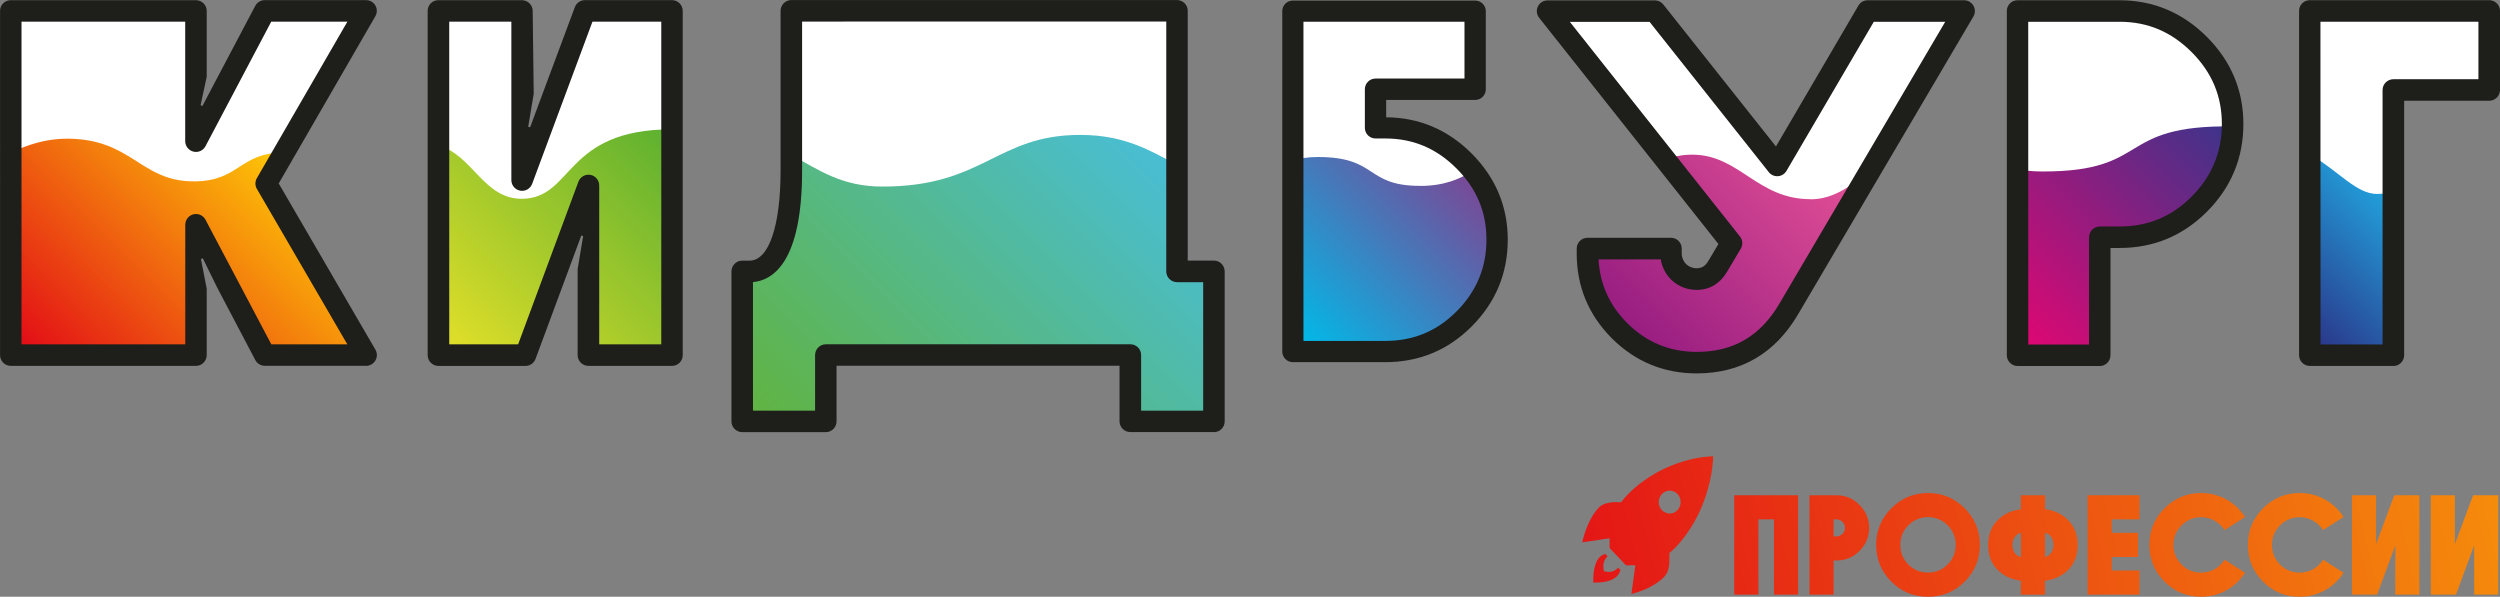
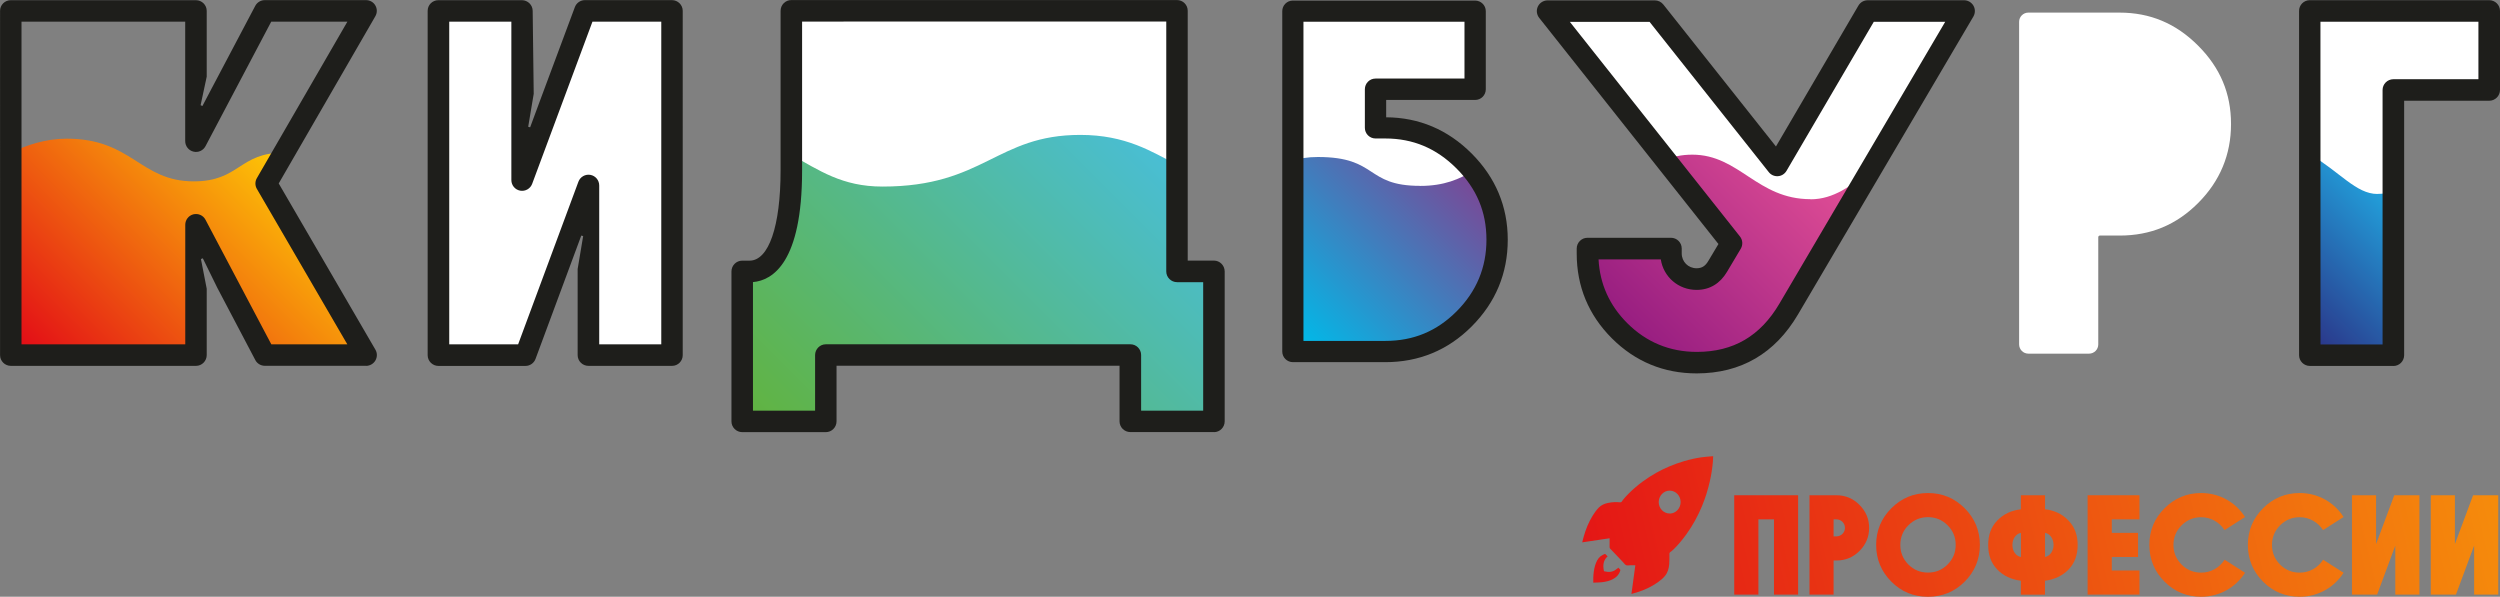
<svg xmlns="http://www.w3.org/2000/svg" xmlns:xlink="http://www.w3.org/1999/xlink" id="_Слой_1" viewBox="0 0 384.71 91.83">
  <rect x="0" y="0" width="384.71" height="91.83" fill="#808080" stroke="none" />
  <defs>
    <style>.cls-1{fill:url(#_Безымянный_градиент_98);}.cls-2{fill:#fff;}.cls-3{fill:#1e1e1b;}.cls-4{fill:url(#_Безымянный_градиент_94);}.cls-5{fill:url(#_Безымянный_градиент_98-5);}.cls-6{fill:url(#_Безымянный_градиент_98-3);}.cls-7{fill:url(#_Безымянный_градиент_98-4);}.cls-8{fill:url(#_Безымянный_градиент_98-11);}.cls-9{clip-path:url(#clippath-2);}.cls-10{fill:url(#_Безымянный_градиент_95);}.cls-11{clip-path:url(#clippath-6);}.cls-12{clip-path:url(#clippath-1);}.cls-13{clip-path:url(#clippath-4);}.cls-14{fill:url(#_Безымянный_градиент_98-7);}.cls-15{fill:url(#_Безымянный_градиент_98-8);}.cls-16{fill:url(#_Безымянный_градиент_99);}.cls-17{fill:url(#_Безымянный_градиент_98-10);}.cls-18{fill:url(#_Безымянный_градиент_98-12);}.cls-19{clip-path:url(#clippath);}.cls-20{fill:url(#_Безымянный_градиент_98-2);}.cls-21{clip-rule:evenodd;fill:none;}.cls-22{clip-path:url(#clippath-3);}.cls-23{fill:url(#_Безымянный_градиент_98-9);}.cls-24{fill:url(#_Безымянный_градиент_98-6);}.cls-25{clip-path:url(#clippath-5);}.cls-26{fill:url(#_Безымянный_градиент_96);}.cls-27{fill:url(#_Безымянный_градиент_93);}.cls-28{fill:url(#_Безымянный_градиент_97);}</style>
    <clipPath id="clippath">
-       <path class="cls-21" d="M343.56,19.45c-18.09-.24-12.38,6.94-29.2,6.94-1.53,0-2.79-.13-3.89-.33v26.99c0,.91,.73,1.64,1.64,1.64h9.38c.91,0,1.64-.73,1.64-1.64v-16.52h3.04c4.77,0,8.85-1.66,12.26-5.07,3.33-3.33,5.06-7.38,5.14-12,0,0,0,0,0,0" />
-     </clipPath>
+       </clipPath>
    <linearGradient id="_Безымянный_градиент_93" x1="310.27" y1="53.59" x2="343.96" y2="20.13" gradientUnits="userSpaceOnUse">
      <stop offset="0" stop-color="#e30672" />
      <stop offset="1" stop-color="#3c348b" />
    </linearGradient>
    <clipPath id="clippath-1">
      <path class="cls-21" d="M278.61,30.65c-8.24,0-10.95-6.85-18.19-6.85-1.69,0-3.01,.32-4.14,.8l10.17,12.84-2.12,3.56c-.76,1.29-1.82,1.97-3.25,1.97-2.75,0-3.59-1.98-3.84-3.37-.14-.76-.77-1.32-1.54-1.32h-9.99c-.79,0-1.43,.64-1.43,1.43v.35c0,2.89,1.67,7.61,4.92,10.86,3.25,3.25,7.26,4.92,11.88,4.92,6.2,0,10.9-2.72,14.15-8.25l12.44-21.12c-2.84,2.06-5.44,4.2-9.07,4.2" />
    </clipPath>
    <linearGradient id="_Безымянный_градиент_94" x1="252.05" y1="53.74" x2="283.51" y2="22.28" gradientUnits="userSpaceOnUse">
      <stop offset="0" stop-color="#951c80" />
      <stop offset="1" stop-color="#e75297" />
    </linearGradient>
    <clipPath id="clippath-2">
      <path class="cls-21" d="M365.85,29.85c-3.28,0-5.8-3.41-10.41-6.12v29.56c0,.85,.69,1.54,1.54,1.54h9.79c.85,0,1.54-.69,1.54-1.54V29.45c-.72,.25-1.53,.39-2.46,.39" />
    </clipPath>
    <linearGradient id="_Безымянный_градиент_95" x1="351.33" y1="49.82" x2="370" y2="31.15" gradientUnits="userSpaceOnUse">
      <stop offset="0" stop-color="#2b3185" />
      <stop offset="1" stop-color="#21a5df" />
    </linearGradient>
    <clipPath id="clippath-3">
      <path class="cls-21" d="M218.52,28.6c-8.5,0-6.43-4.44-15.71-4.44-1.65,0-2.86,.23-3.85,.57v27.81c0,.84,.68,1.53,1.53,1.53h12.69c4.71,0,8.75-1.65,12.12-5.01,3.37-3.37,5.09-7.48,5.09-12.19,0-4.02-1.25-7.54-3.71-10.58-2.04,1.25-4.41,2.32-8.15,2.32" />
    </clipPath>
    <linearGradient id="_Безымянный_градиент_96" x1="199.79" y1="53.99" x2="227.08" y2="26.7" gradientUnits="userSpaceOnUse">
      <stop offset="0" stop-color="#10bae9" />
      <stop offset="0" stop-color="#10bae9" />
      <stop offset=".04" stop-color="#02b8e7" />
      <stop offset="1" stop-color="#7d4594" />
    </linearGradient>
    <clipPath id="clippath-4">
-       <path class="cls-21" d="M80.27,30.59c-5.88,0-7.56-6.77-12.81-8.21v30.69c0,.86,.69,1.55,1.55,1.55h10.76c.65,0,1.23-.4,1.46-1.01l9.31-25.09v24.55c0,.86,.69,1.55,1.55,1.55h9.76c.86,0,1.55-.7,1.55-1.55V19.9c-16.71,0-15.11,10.69-23.13,10.69" />
-     </clipPath>
+       </clipPath>
    <linearGradient id="_Безымянный_градиент_97" x1="68.22" y1="54.47" x2="103.1" y2="19.59" gradientUnits="userSpaceOnUse">
      <stop offset="0" stop-color="#e4e028" />
      <stop offset="1" stop-color="#5bb030" />
    </linearGradient>
    <clipPath id="clippath-5">
      <path class="cls-21" d="M43.71,23.5s0,0,0,0c-6.94-.05-6.79,4.41-13.9,4.41-8.27,0-9.46-6.57-19.54-6.57-3.21,0-6.16,.96-8.6,2.18v29.66c0,.8,.65,1.44,1.44,1.44H28.72c.8,0,1.44-.65,1.44-1.44v-18.61l10.19,19.28c.25,.47,.74,.77,1.28,.77h12.21c1.11,0,1.81-1.21,1.25-2.17l-14.1-24.24,2.73-4.72Z" />
    </clipPath>
    <linearGradient id="_Безымянный_градиент_98" x1="7.31" y1="59.46" x2="43.23" y2="23.3" gradientUnits="userSpaceOnUse">
      <stop offset="0" stop-color="#e20717" />
      <stop offset="1" stop-color="#fec906" />
    </linearGradient>
    <clipPath id="clippath-6">
      <path class="cls-21" d="M181.12,25.36c-3.89-2.03-7.87-4.6-14.88-4.6-12.94,0-14.77,7.95-30.45,7.95-6.23,0-9.73-2.51-14.01-4.86v2.39c0,10.82-2.72,15.51-6.43,15.51h-1.14v21.65c0,.79,.64,1.43,1.43,1.43h10.01c.79,0,1.43-.64,1.43-1.43v-8.79h46.86v8.79c0,.79,.64,1.43,1.43,1.43h10.01c.79,0,1.43-.64,1.43-1.43v-20.22c0-.79-.64-1.43-1.43-1.43h-4.25V25.36Z" />
    </clipPath>
    <linearGradient id="_Безымянный_градиент_99" x1="121.75" y1="71.55" x2="174.52" y2="18.77" gradientUnits="userSpaceOnUse">
      <stop offset="0" stop-color="#61b33f" />
      <stop offset="0" stop-color="#61b33f" />
      <stop offset="1" stop-color="#49bed5" />
    </linearGradient>
    <linearGradient id="_Безымянный_градиент_98-2" x1="227.72" y1="94.31" x2="450.71" y2="41.39" xlink:href="#_Безымянный_градиент_98" />
    <linearGradient id="_Безымянный_градиент_98-3" x1="228.18" y1="96.23" x2="451.16" y2="43.3" xlink:href="#_Безымянный_градиент_98" />
    <linearGradient id="_Безымянный_градиент_98-4" x1="229.05" y1="99.91" x2="452.04" y2="46.98" xlink:href="#_Безымянный_градиент_98" />
    <linearGradient id="_Безымянный_градиент_98-5" x1="229.91" y1="103.54" x2="452.9" y2="50.61" xlink:href="#_Безымянный_градиент_98" />
    <linearGradient id="_Безымянный_градиент_98-6" x1="230.57" y1="106.32" x2="453.56" y2="53.4" xlink:href="#_Безымянный_градиент_98" />
    <linearGradient id="_Безымянный_градиент_98-7" x1="231.29" y1="109.35" x2="454.28" y2="56.42" xlink:href="#_Безымянный_градиент_98" />
    <linearGradient id="_Безымянный_градиент_98-8" x1="232.1" y1="112.76" x2="455.09" y2="59.83" xlink:href="#_Безымянный_градиент_98" />
    <linearGradient id="_Безымянный_градиент_98-9" x1="232.81" y1="115.74" x2="455.79" y2="62.81" xlink:href="#_Безымянный_градиент_98" />
    <linearGradient id="_Безымянный_градиент_98-10" x1="233.45" y1="118.46" x2="456.44" y2="65.54" xlink:href="#_Безымянный_градиент_98" />
    <linearGradient id="_Безымянный_градиент_98-11" x1="226.23" y1="88.04" x2="449.22" y2="35.11" xlink:href="#_Безымянный_градиент_98" />
    <linearGradient id="_Безымянный_градиент_98-12" x1="227.19" y1="92.08" x2="450.18" y2="39.15" xlink:href="#_Безымянный_градиент_98" />
  </defs>
-   <path class="cls-2" d="M299.34,1.94h-10.99c-.5,0-.96,.27-1.22,.7l-13.44,22.94c-.04,.07-.11,.11-.2,.12h0c-.09,0-.16-.03-.21-.09L254.95,2.49c-.27-.34-.67-.53-1.1-.53h-12.27c-.54,0-1.03,.31-1.27,.8-.24,.49-.17,1.07,.16,1.49l26.18,33.03c.06,.08,.07,.19,.02,.28l-2.12,3.56c-.82,1.39-1.98,2.09-3.46,2.09-2.11,0-3.81-1.44-4.13-3.5-.11-.69-.7-1.19-1.39-1.19h-9.6c-.39,0-.76,.16-1.02,.44-.27,.28-.41,.66-.39,1.05,.22,4.14,1.84,7.75,4.82,10.73,3.22,3.21,7.15,4.84,11.7,4.84,6.16,0,10.72-2.66,13.94-8.13l25.53-43.36c.26-.44,.26-.98,0-1.42-.25-.44-.72-.71-1.22-.71" />
+   <path class="cls-2" d="M299.34,1.94h-10.99l-13.44,22.94c-.04,.07-.11,.11-.2,.12h0c-.09,0-.16-.03-.21-.09L254.95,2.49c-.27-.34-.67-.53-1.1-.53h-12.27c-.54,0-1.03,.31-1.27,.8-.24,.49-.17,1.07,.16,1.49l26.18,33.03c.06,.08,.07,.19,.02,.28l-2.12,3.56c-.82,1.39-1.98,2.09-3.46,2.09-2.11,0-3.81-1.44-4.13-3.5-.11-.69-.7-1.19-1.39-1.19h-9.6c-.39,0-.76,.16-1.02,.44-.27,.28-.41,.66-.39,1.05,.22,4.14,1.84,7.75,4.82,10.73,3.22,3.21,7.15,4.84,11.7,4.84,6.16,0,10.72-2.66,13.94-8.13l25.53-43.36c.26-.44,.26-.98,0-1.42-.25-.44-.72-.71-1.22-.71" />
  <path class="cls-2" d="M326.17,1.94h-14.05c-.37,0-.73,.15-1,.42-.26,.26-.41,.62-.41,1V53.01c.01,.78,.64,1.41,1.42,1.41h9.35c.37,0,.73-.15,1-.42,.26-.26,.41-.62,.41-1v-16.5c0-.14,.11-.25,.24-.25h3.04c4.77,0,8.72-1.64,12.08-5,3.37-3.37,5.07-7.46,5.07-12.16,0-4.72-1.66-8.67-5.08-12.08-3.41-3.41-7.37-5.07-12.08-5.07" />
  <path class="cls-2" d="M382.81,3.34c0-.78-.63-1.41-1.41-1.41h-24.31c-.78,0-1.41,.64-1.41,1.42V53c.01,.37,.16,.73,.42,1,.26,.26,.62,.41,1,.41h9.55c.78,0,1.41-.63,1.41-1.41V13.84c0-.14,.1-.25,.24-.25h13.1c.37,0,.73-.15,1-.42,.26-.26,.41-.62,.41-1V3.34Z" />
  <path class="cls-2" d="M213.18,19.91h-1.5c-.13,0-.23-.1-.23-.23v-5.94c0-.08,.03-.13,.07-.16,.03-.03,.08-.07,.16-.07h13.7c.37,0,.73-.15,1-.42,.26-.26,.41-.62,.41-1V3.36c0-.78-.63-1.41-1.41-1.41h-24.78c-.37,0-.73,.15-1,.42-.26,.26-.41,.62-.41,1V52.46c.01,.78,.64,1.41,1.42,1.41h12.58c4.72,0,8.63-1.62,11.96-4.95,3.33-3.33,5.02-7.38,5.02-12.04,0-4.67-1.64-8.58-5.02-11.96-3.38-3.38-7.29-5.02-11.96-5.02" />
-   <path class="cls-2" d="M40.77,28.36c-.04-.08-.04-.17,0-.25L54.68,4.03c.25-.44,.25-.97,0-1.41-.25-.44-.72-.71-1.22-.71h-11.72c-.52,0-1,.29-1.25,.75l-10.12,19.17c-.05,.1-.15,.13-.22,.13-.02,0-.04,0-.06,0-.11-.03-.19-.13-.19-.24V3.33c0-.78-.63-1.41-1.41-1.41H3.31c-.37,0-.73,.15-1,.42-.26,.26-.41,.62-.41,1V52.99c.01,.37,.16,.73,.42,1,.26,.26,.62,.41,1,.41H28.51c.78,0,1.41-.64,1.41-1.42v-18.4c0-.11,.07-.21,.18-.24,.02,0,.04,0,.06,0,.07,0,.17,.03,.22,.13l10.13,19.17c.24,.46,.72,.75,1.25,.75h11.71c.5,0,.97-.27,1.22-.71,.25-.44,.25-.98,0-1.41l-13.92-23.92Z" />
  <path class="cls-2" d="M186.13,42.42c-.26-.26-.62-.41-1-.41h-4.02c-.14,0-.25-.11-.25-.25V3.31c0-.78-.64-1.41-1.42-1.41h-56.03c-.37,.01-.73,.16-1,.42-.26,.26-.41,.62-.41,1V26.26c0,9.8-2.22,15.39-6.27,15.74-.73,.06-1.29,.67-1.29,1.4v19.79c0,.37,.15,.73,.42,1,.26,.26,.62,.41,1,.41h9.55c.78,0,1.41-.63,1.41-1.41v-8.56c0-.08,.04-.14,.07-.17,.03-.03,.09-.07,.17-.07h46.86c.14-.01,.25,.1,.25,.24v8.56c0,.78,.63,1.41,1.41,1.41h9.55c.37,0,.73-.15,1-.42,.26-.26,.41-.62,.41-1v-19.77c0-.37-.15-.73-.42-1" />
  <path class="cls-2" d="M101.74,1.92h-10.59c-.59,0-1.12,.37-1.32,.92l-9.28,24.95c-.04,.11-.14,.16-.23,.16-.16-.03-.25-.13-.25-.25V3.33c0-.37-.15-.73-.42-1-.26-.26-.62-.41-1-.41h-9.55c-.78,0-1.41,.63-1.41,1.41V52.99c.01,.78,.64,1.41,1.42,1.41h10.59c.59,0,1.12-.37,1.32-.92l9.28-25.03c.04-.11,.15-.16,.23-.16,.16,.02,.25,.13,.25,.25v24.45c0,.37,.15,.73,.42,1,.26,.26,.62,.41,1,.41h9.55c.78,0,1.41-.63,1.41-1.41V3.33c-.01-.78-.64-1.41-1.42-1.41" />
  <g class="cls-19">
    <rect class="cls-27" x="310.47" y="19.21" width="33.1" height="35.48" />
  </g>
  <g class="cls-12">
    <rect class="cls-4" x="244.28" y="23.8" width="43.39" height="32.02" />
  </g>
  <g class="cls-9">
    <rect class="cls-10" x="355.44" y="23.72" width="12.86" height="31.1" />
  </g>
  <g class="cls-22">
    <rect class="cls-26" x="198.96" y="24.16" width="31.42" height="29.9" />
  </g>
  <path class="cls-3" d="M261.09,57.46c-5.07,0-9.47-1.82-13.05-5.4-3.59-3.59-5.41-7.98-5.41-13.05v-.76c0-.91,.74-1.66,1.65-1.66h12.86c.91,0,1.65,.74,1.65,1.65v.76c0,1.28,1,2.28,2.28,2.28,.82,0,1.35-.33,1.83-1.15l1.54-2.58L236.85,2.74c-.39-.5-.47-1.18-.19-1.75,.28-.57,.86-.93,1.49-.93h16.5c.51,0,.98,.23,1.3,.62l17.34,21.86L285.98,.86c.3-.51,.84-.82,1.43-.82h14.83c.59,0,1.14,.32,1.44,.83,.3,.52,.29,1.15,0,1.66l-27,45.86c-3.54,6.01-8.78,9.06-15.57,9.07m-15.12-17.55c.2,3.79,1.68,7.08,4.41,9.81,2.94,2.94,6.55,4.43,10.71,4.43,5.62,0,9.78-2.43,12.72-7.44L299.34,3.35h-10.99s-13.44,22.95-13.44,22.95c-.28,.47-.77,.78-1.31,.81-.55,.04-1.07-.19-1.41-.62L253.84,3.36h-12.27s26.18,33.03,26.18,33.03c.43,.54,.48,1.28,.13,1.88l-2.12,3.56c-1.07,1.81-2.68,2.78-4.67,2.78-2.83,0-5.1-2-5.52-4.69h-9.6Z" />
-   <path class="cls-3" d="M323.14,56.32h-12.66c-.91,0-1.66-.74-1.66-1.65V1.7c-.01-.91,.73-1.66,1.64-1.66h15.7c5.17,0,9.69,1.89,13.43,5.62,3.74,3.74,5.63,8.25,5.63,13.43,0,5.23-1.89,9.77-5.63,13.51-3.69,3.69-8.2,5.56-13.43,5.56h-1.39s0,16.51,0,16.51c0,.91-.74,1.65-1.65,1.66m-11-3.31h9.35s0-16.51,0-16.51c0-.91,.74-1.66,1.65-1.66h3.04c4.38,0,8-1.5,11.09-4.59,3.09-3.09,4.66-6.85,4.66-11.16,0-4.33-1.53-7.95-4.66-11.09-3.14-3.13-6.76-4.66-11.09-4.66h-14.05s.01,49.66,.01,49.66Z" />
  <path class="cls-3" d="M368.31,56.31h-12.86c-.91,0-1.66-.74-1.66-1.65V1.69c-.01-.91,.73-1.66,1.64-1.66h27.62c.91,0,1.66,.73,1.66,1.65V13.84c0,.91-.74,1.66-1.65,1.66h-13.1s0,39.16,0,39.16c0,.91-.74,1.66-1.66,1.66m-11.21-3.31h9.55s0-39.16,0-39.16c0-.91,.74-1.65,1.65-1.66h13.1s0-8.85,0-8.85h-24.31s.01,49.66,.01,49.66Z" />
  <path class="cls-3" d="M213.18,55.73h-14.22c-.9,0-1.64-.73-1.64-1.63V1.73c-.01-.9,.72-1.64,1.62-1.64h28.06c.9,0,1.64,.73,1.64,1.63V13.74c0,.9-.73,1.64-1.63,1.64h-13.7v2.67c5.06,.03,9.48,1.9,13.14,5.56,3.69,3.69,5.57,8.16,5.57,13.28,0,5.17-1.87,9.66-5.56,13.35-3.64,3.65-8.11,5.49-13.28,5.49m-12.58-3.27h12.58c4.33,0,7.91-1.49,10.96-4.54,3.06-3.06,4.61-6.77,4.6-11.04,0-4.28-1.51-7.86-4.61-10.96-3.1-3.1-6.69-4.61-10.96-4.61h-1.5c-.9,0-1.64-.73-1.64-1.64v-5.94c0-.9,.73-1.64,1.63-1.64h13.7s0-8.75,0-8.75h-24.78s0,49.1,0,49.1Z" />
  <g class="cls-13">
    <rect class="cls-28" x="67.46" y="19.9" width="35.94" height="34.72" />
  </g>
  <g class="cls-25">
    <rect class="cls-1" x="1.66" y="21.33" width="53.98" height="33.29" />
  </g>
  <g class="cls-11">
    <rect class="cls-16" x="114.2" y="20.76" width="72.59" height="44.07" />
  </g>
  <path class="cls-3" d="M56.34,56.29h-15.59c-.61,0-1.18-.34-1.46-.88l-5.85-11.12-2.23-4.54-.29,.11,.89,4.57v10.21c0,.91-.74,1.66-1.65,1.66H1.67c-.91,0-1.66-.73-1.66-1.65V1.68C0,.77,.74,.03,1.66,.03H30.15c.91,0,1.66,.73,1.66,1.65V11.8l-.94,4.39,.28,.12,1.32-2.51L39.28,.9c.29-.54,.85-.88,1.46-.88h15.59c.59,0,1.14,.31,1.43,.82,.3,.51,.3,1.14,0,1.66l-14.87,25.73,14.88,25.58c.3,.51,.3,1.14,0,1.66-.3,.51-.84,.83-1.44,.83m-14.59-3.31h11.71s-13.92-23.92-13.92-23.92c-.3-.51-.3-1.15,0-1.66L53.46,3.33h-11.72s-10.12,19.17-10.12,19.17c-.36,.67-1.12,1.02-1.86,.83-.74-.18-1.26-.85-1.26-1.61V3.33s-25.19,0-25.19,0V52.99s25.2,0,25.2,0v-18.4c0-.76,.51-1.42,1.25-1.61,.74-.18,1.51,.16,1.86,.83l10.13,19.17Z" />
  <path class="cls-3" d="M186.8,66.49h-12.86c-.91,0-1.66-.74-1.66-1.65v-8.56s-43.55,0-43.55,0v8.56c0,.91-.74,1.66-1.65,1.66h-12.86c-.91,0-1.66-.74-1.66-1.65v-23.08c0-.91,.74-1.66,1.65-1.66h1.14c2.95,0,4.77-5.31,4.77-13.86V1.67c0-.92,.74-1.66,1.65-1.66h59.34c.91-.01,1.66,.73,1.66,1.64V40.1s4.03,0,4.03,0c.91,0,1.65,.74,1.66,1.66v23.08c0,.91-.74,1.66-1.65,1.66m-11.21-3.31h9.55s0-19.77,0-19.77h-4.02c-.91,0-1.66-.74-1.66-1.65V3.31s-56.04,.01-56.04,.01V26.26c0,14.11-4.51,16.88-7.56,17.15v19.79s9.56,0,9.56,0v-8.56c0-.91,.74-1.66,1.65-1.66h46.86c.91-.01,1.66,.73,1.66,1.65v8.56Z" />
  <path class="cls-3" d="M103.41,56.3h-12.86c-.91,0-1.66-.74-1.66-1.65v-13.25s.85-5.07,.85-5.07l-.29-.08-7.04,18.98c-.24,.65-.86,1.08-1.55,1.08h-13.39c-.91,0-1.66-.74-1.66-1.65V1.68c-.01-.91,.73-1.65,1.64-1.65h12.86c.91,0,1.66,.74,1.66,1.65l.16,12.76-.85,5.07,.3,.08,1.76-4.75,5.12-13.74c.24-.65,.86-1.08,1.55-1.08h13.39c.91,0,1.66,.74,1.66,1.65V54.64c.01,.91-.73,1.66-1.64,1.66m-11.21-3.31h9.55s0-49.66,0-49.66h-10.59s-9.28,24.96-9.28,24.96c-.28,.75-1.06,1.19-1.84,1.05-.79-.14-1.36-.83-1.36-1.63V3.33s-9.56,0-9.56,0V52.99s10.6,0,10.6,0l9.28-25.03c.28-.75,1.06-1.19,1.84-1.05,.79,.14,1.36,.83,1.36,1.63v24.45Z" />
  <path class="cls-20" d="M270.58,91.5h-3.71v-15.29h9.83v15.29h-3.71v-11.58h-2.4v11.58Z" />
  <path class="cls-6" d="M282.16,86.26v5.24h-3.71v-15.29h4.15c1.38,0,2.56,.5,3.54,1.48,.98,.98,1.49,2.16,1.49,3.54s-.5,2.58-1.49,3.56c-.98,.98-2.16,1.46-3.54,1.46h-.44Zm0-6.34v2.62h.44c.72,0,1.31-.59,1.31-1.31s-.59-1.31-1.31-1.31h-.44Z" />
  <path class="cls-7" d="M288.71,83.85c0-2.21,.79-4.09,2.34-5.64,1.55-1.55,3.43-2.34,5.64-2.34s4.09,.79,5.64,2.34c1.55,1.55,2.34,3.43,2.34,5.64s-.79,4.11-2.34,5.66c-1.55,1.55-3.43,2.32-5.64,2.32s-4.09-.76-5.64-2.32c-1.55-1.55-2.34-3.45-2.34-5.66Zm3.72,0c0,1.18,.41,2.18,1.24,3.02,.83,.83,1.84,1.24,3.02,1.24s2.18-.41,3.01-1.24c.83-.83,1.25-1.84,1.25-3.02s-.41-2.18-1.25-3.02c-.83-.83-1.84-1.25-3.01-1.25s-2.19,.42-3.02,1.25c-.83,.83-1.24,1.84-1.24,3.02Z" />
  <path class="cls-5" d="M310.99,76.21h3.71v2.16c1.46,.17,2.67,.74,3.6,1.73,.94,.96,1.42,2.21,1.42,3.76s-.46,2.8-1.4,3.78c-.94,.96-2.14,1.53-3.63,1.73v2.14h-3.71v-2.14c-1.49-.2-2.69-.76-3.63-1.73-.94-.96-1.4-2.23-1.4-3.78s.46-2.8,1.4-3.76c.94-.98,2.14-1.55,3.63-1.73v-2.16Zm0,5.79c-.79,.15-1.31,.92-1.31,1.86s.52,1.7,1.31,1.86v-3.71Zm3.71,3.71c.76-.15,1.31-.92,1.31-1.86s-.55-1.71-1.31-1.86v3.71Z" />
  <path class="cls-24" d="M329.23,76.21v3.71h-4.26v2.08h4.04v3.71h-4.04v2.08h4.26v3.71h-7.98v-15.29h7.98Z" />
  <path class="cls-14" d="M342.33,81.58c-.79-1.22-2.12-1.99-3.6-1.99-1.18,0-2.18,.42-3.02,1.25-.83,.83-1.25,1.84-1.25,3.02s.42,2.18,1.25,3.02c.83,.83,1.84,1.24,3.02,1.24,1.49,0,2.82-.76,3.6-1.99l3.15,2.01c-1.46,2.27-3.93,3.69-6.75,3.69-2.21,0-4.09-.76-5.64-2.32-1.55-1.55-2.34-3.45-2.34-5.66s.79-4.09,2.34-5.64c1.55-1.55,3.43-2.34,5.64-2.34,2.82,0,5.29,1.42,6.75,3.69l-3.15,2.01Z" />
  <path class="cls-15" d="M357.49,81.58c-.79-1.22-2.12-1.99-3.6-1.99-1.18,0-2.18,.42-3.02,1.25-.83,.83-1.25,1.84-1.25,3.02s.42,2.18,1.25,3.02c.83,.83,1.84,1.24,3.02,1.24,1.49,0,2.82-.76,3.6-1.99l3.15,2.01c-1.46,2.27-3.93,3.69-6.75,3.69-2.21,0-4.09-.76-5.64-2.32-1.55-1.55-2.34-3.45-2.34-5.66s.79-4.09,2.34-5.64c1.55-1.55,3.43-2.34,5.64-2.34,2.82,0,5.29,1.42,6.75,3.69l-3.15,2.01Z" />
  <path class="cls-23" d="M372.32,91.5h-3.72v-7.54l-2.8,7.54h-3.87v-15.29h3.71v7.52l2.8-7.52h3.87v15.29Z" />
  <path class="cls-17" d="M384.45,91.5h-3.72v-7.54l-2.8,7.54h-3.87v-15.29h3.71v7.52l2.8-7.52h3.87v15.29Z" />
  <g>
    <path class="cls-8" d="M251.05,91.42c.2-1.49,.4-2.95,.6-4.43-.28,0-.55,0-.82,0-.2,0-.43,.06-.6-.02-.18-.08-.31-.29-.45-.44-.66-.7-1.33-1.4-1.99-2.09-.07-.07-.1-.14-.1-.24,0-.4,0-.81,0-1.21v-.16c-1.4,.21-2.79,.42-4.21,.63,.08-.3,.14-.58,.22-.86,.32-1.15,.77-2.24,1.38-3.24,.28-.46,.6-.89,.97-1.27,.4-.4,.89-.59,1.42-.7,.62-.13,1.24-.15,1.86-.09,.11,0,.17-.02,.24-.12,.32-.48,.72-.89,1.12-1.29,1.28-1.26,2.7-2.31,4.25-3.17,1.34-.74,2.74-1.32,4.2-1.75,.87-.26,1.75-.46,2.64-.59,.57-.08,1.15-.12,1.72-.17,.04,0,.07,0,.13,0-.01,.28-.02,.56-.04,.84-.09,1.01-.24,2.01-.47,3-.3,1.34-.71,2.65-1.24,3.91-.62,1.48-1.38,2.87-2.31,4.17-.6,.84-1.25,1.64-1.98,2.36-.18,.18-.39,.35-.59,.5-.08,.06-.1,.13-.1,.23,0,.53,.01,1.06-.03,1.59-.06,.66-.22,1.29-.65,1.81-.33,.4-.73,.72-1.14,1.01-.98,.69-2.06,1.18-3.19,1.53-.27,.08-.55,.16-.84,.24Zm5.89-12.39c.93,0,1.68-.8,1.68-1.78,0-.97-.76-1.75-1.69-1.75-.92,0-1.67,.79-1.68,1.76,0,.97,.75,1.76,1.69,1.76Z" />
    <path class="cls-18" d="M247.39,85.61c-.68,.61-.75,1.37-.58,2.21,0,.04,.05,.09,.08,.1,.67,.16,1.31,.14,1.87-.35,.08-.07,.18-.13,.27-.19-.01-.03-.03-.05-.04-.08,.12,.12,.24,.24,.34,.37,.02,.03,0,.1,0,.15-.16,.53-.49,.91-.94,1.19-.6,.37-1.26,.52-1.94,.59-.41,.04-.83,.04-1.27,.06,0-.26,0-.48,0-.7,.02-.66,.09-1.31,.28-1.94,.17-.55,.4-1.06,.84-1.42,.19-.15,.42-.24,.63-.35,.03-.02,.1,0,.12,.02,.12,.11,.22,.23,.33,.34Z" />
  </g>
</svg>